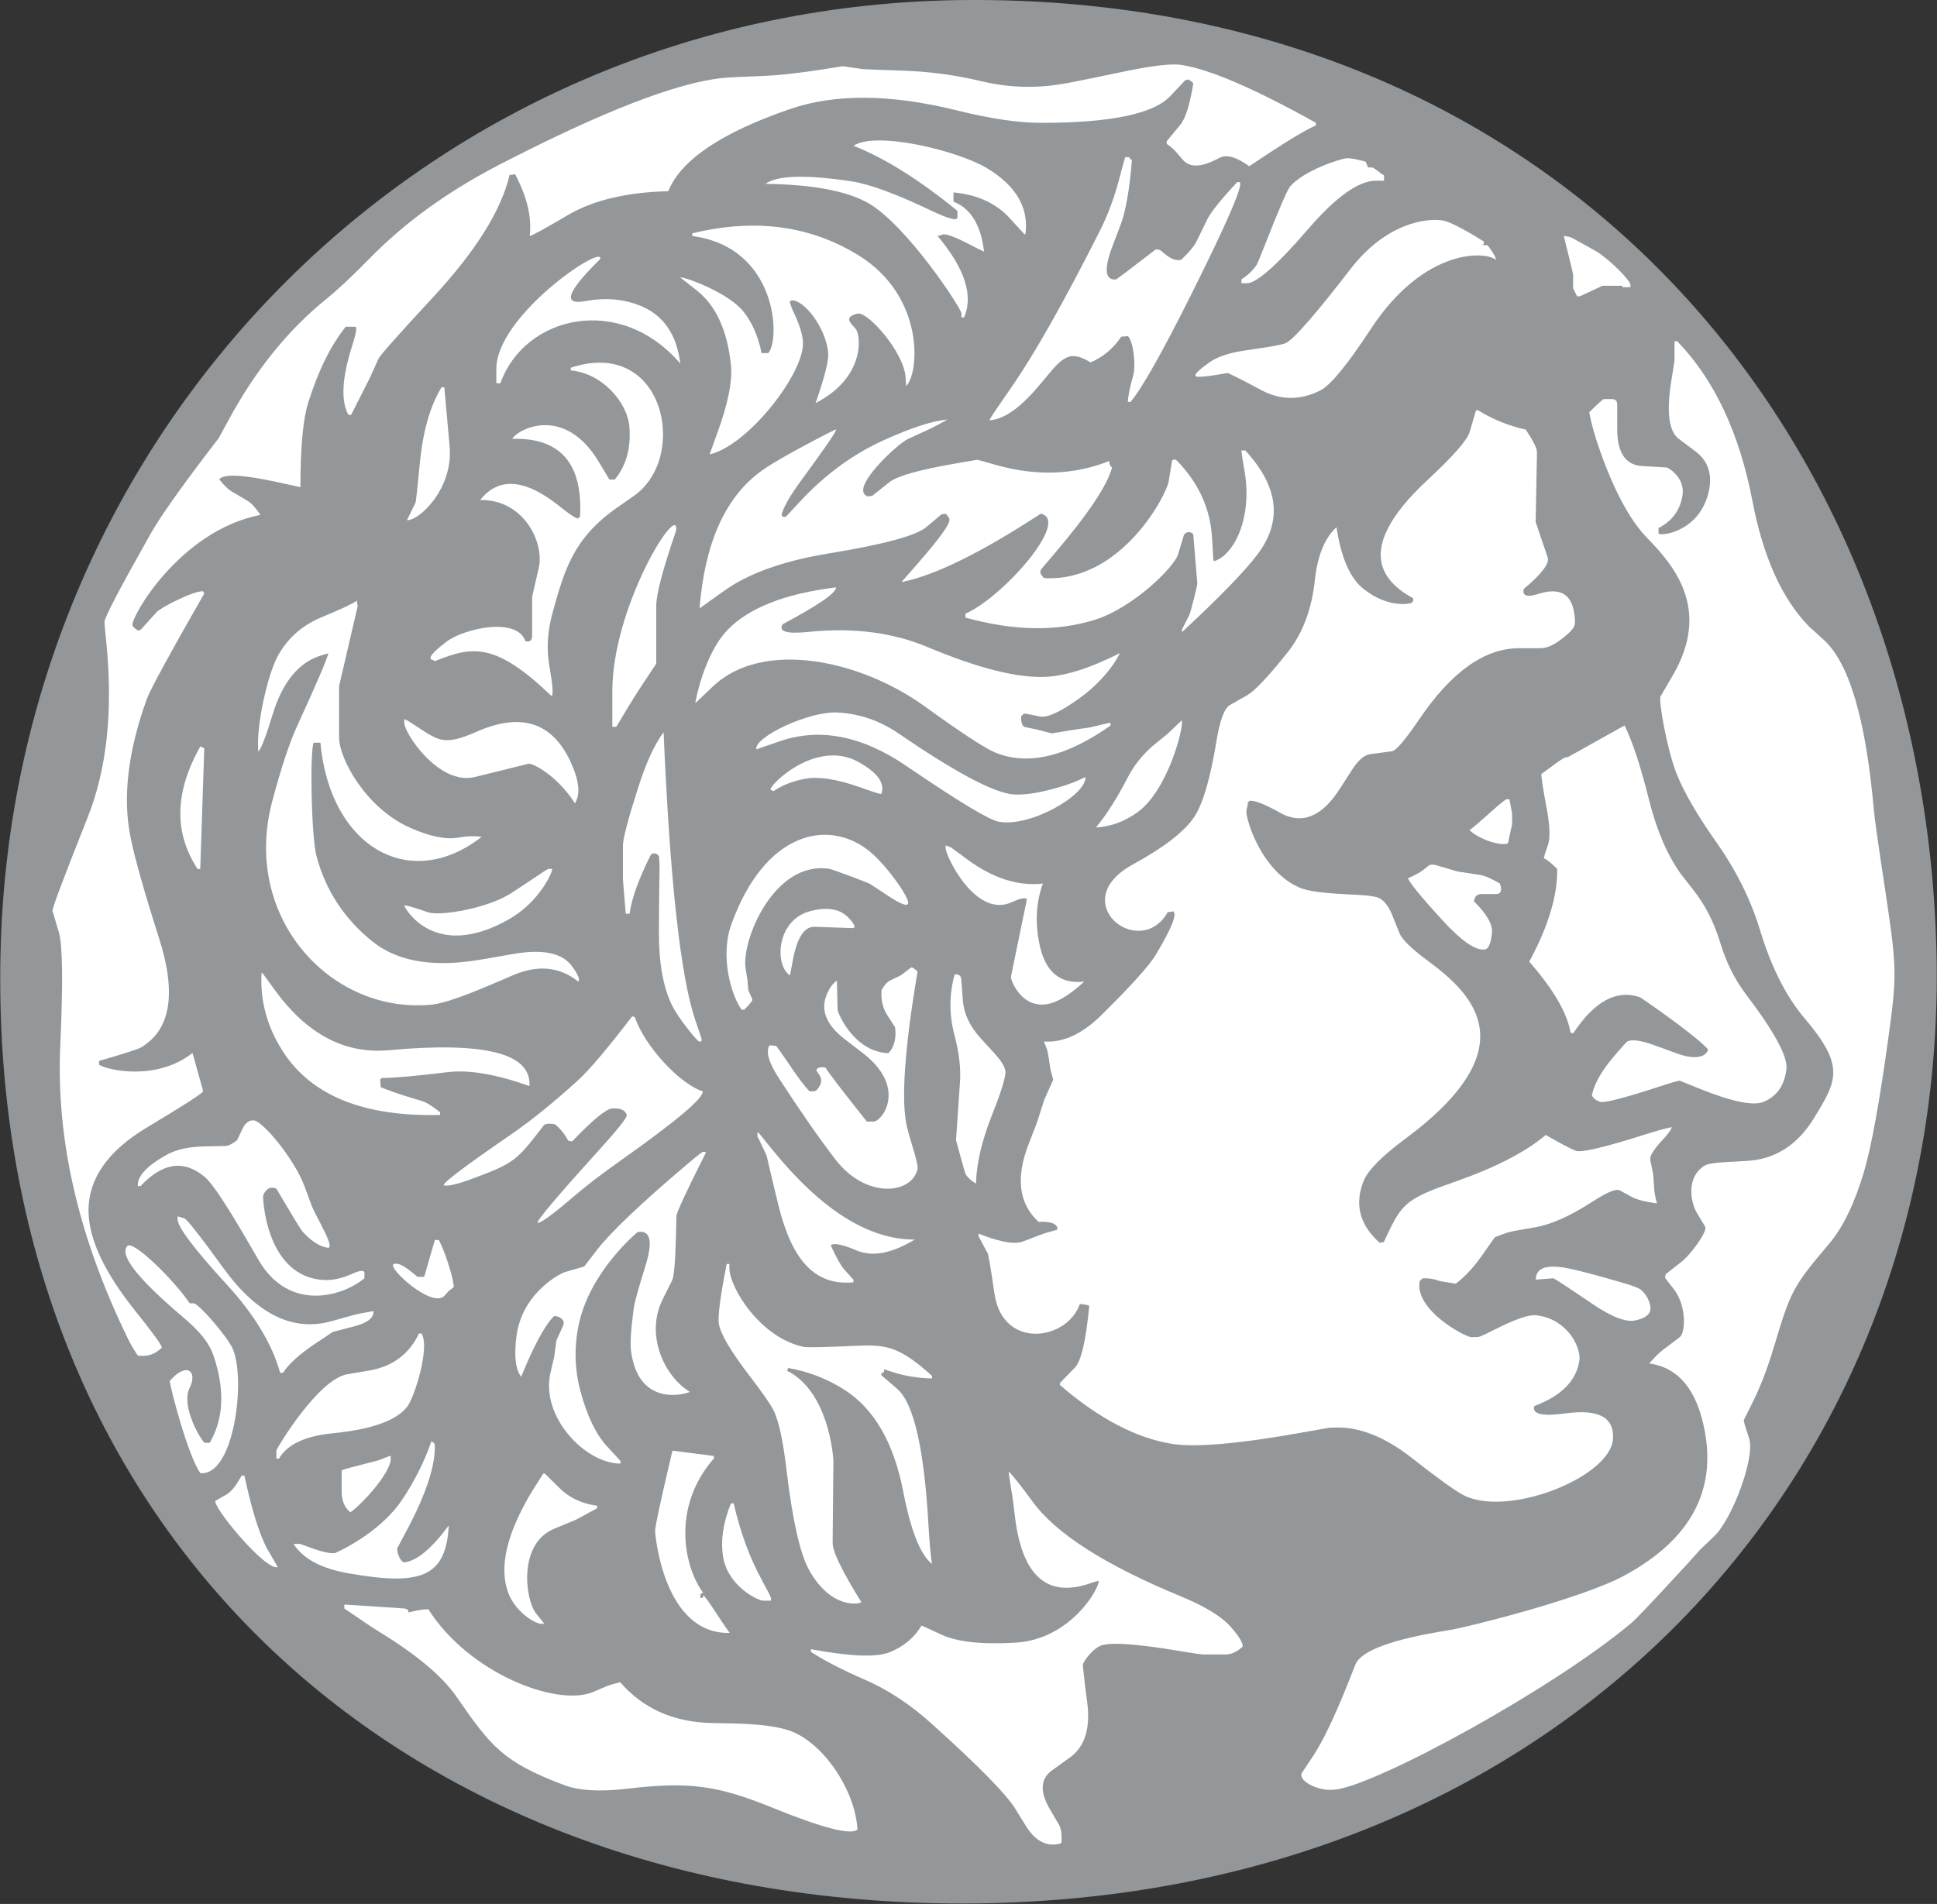
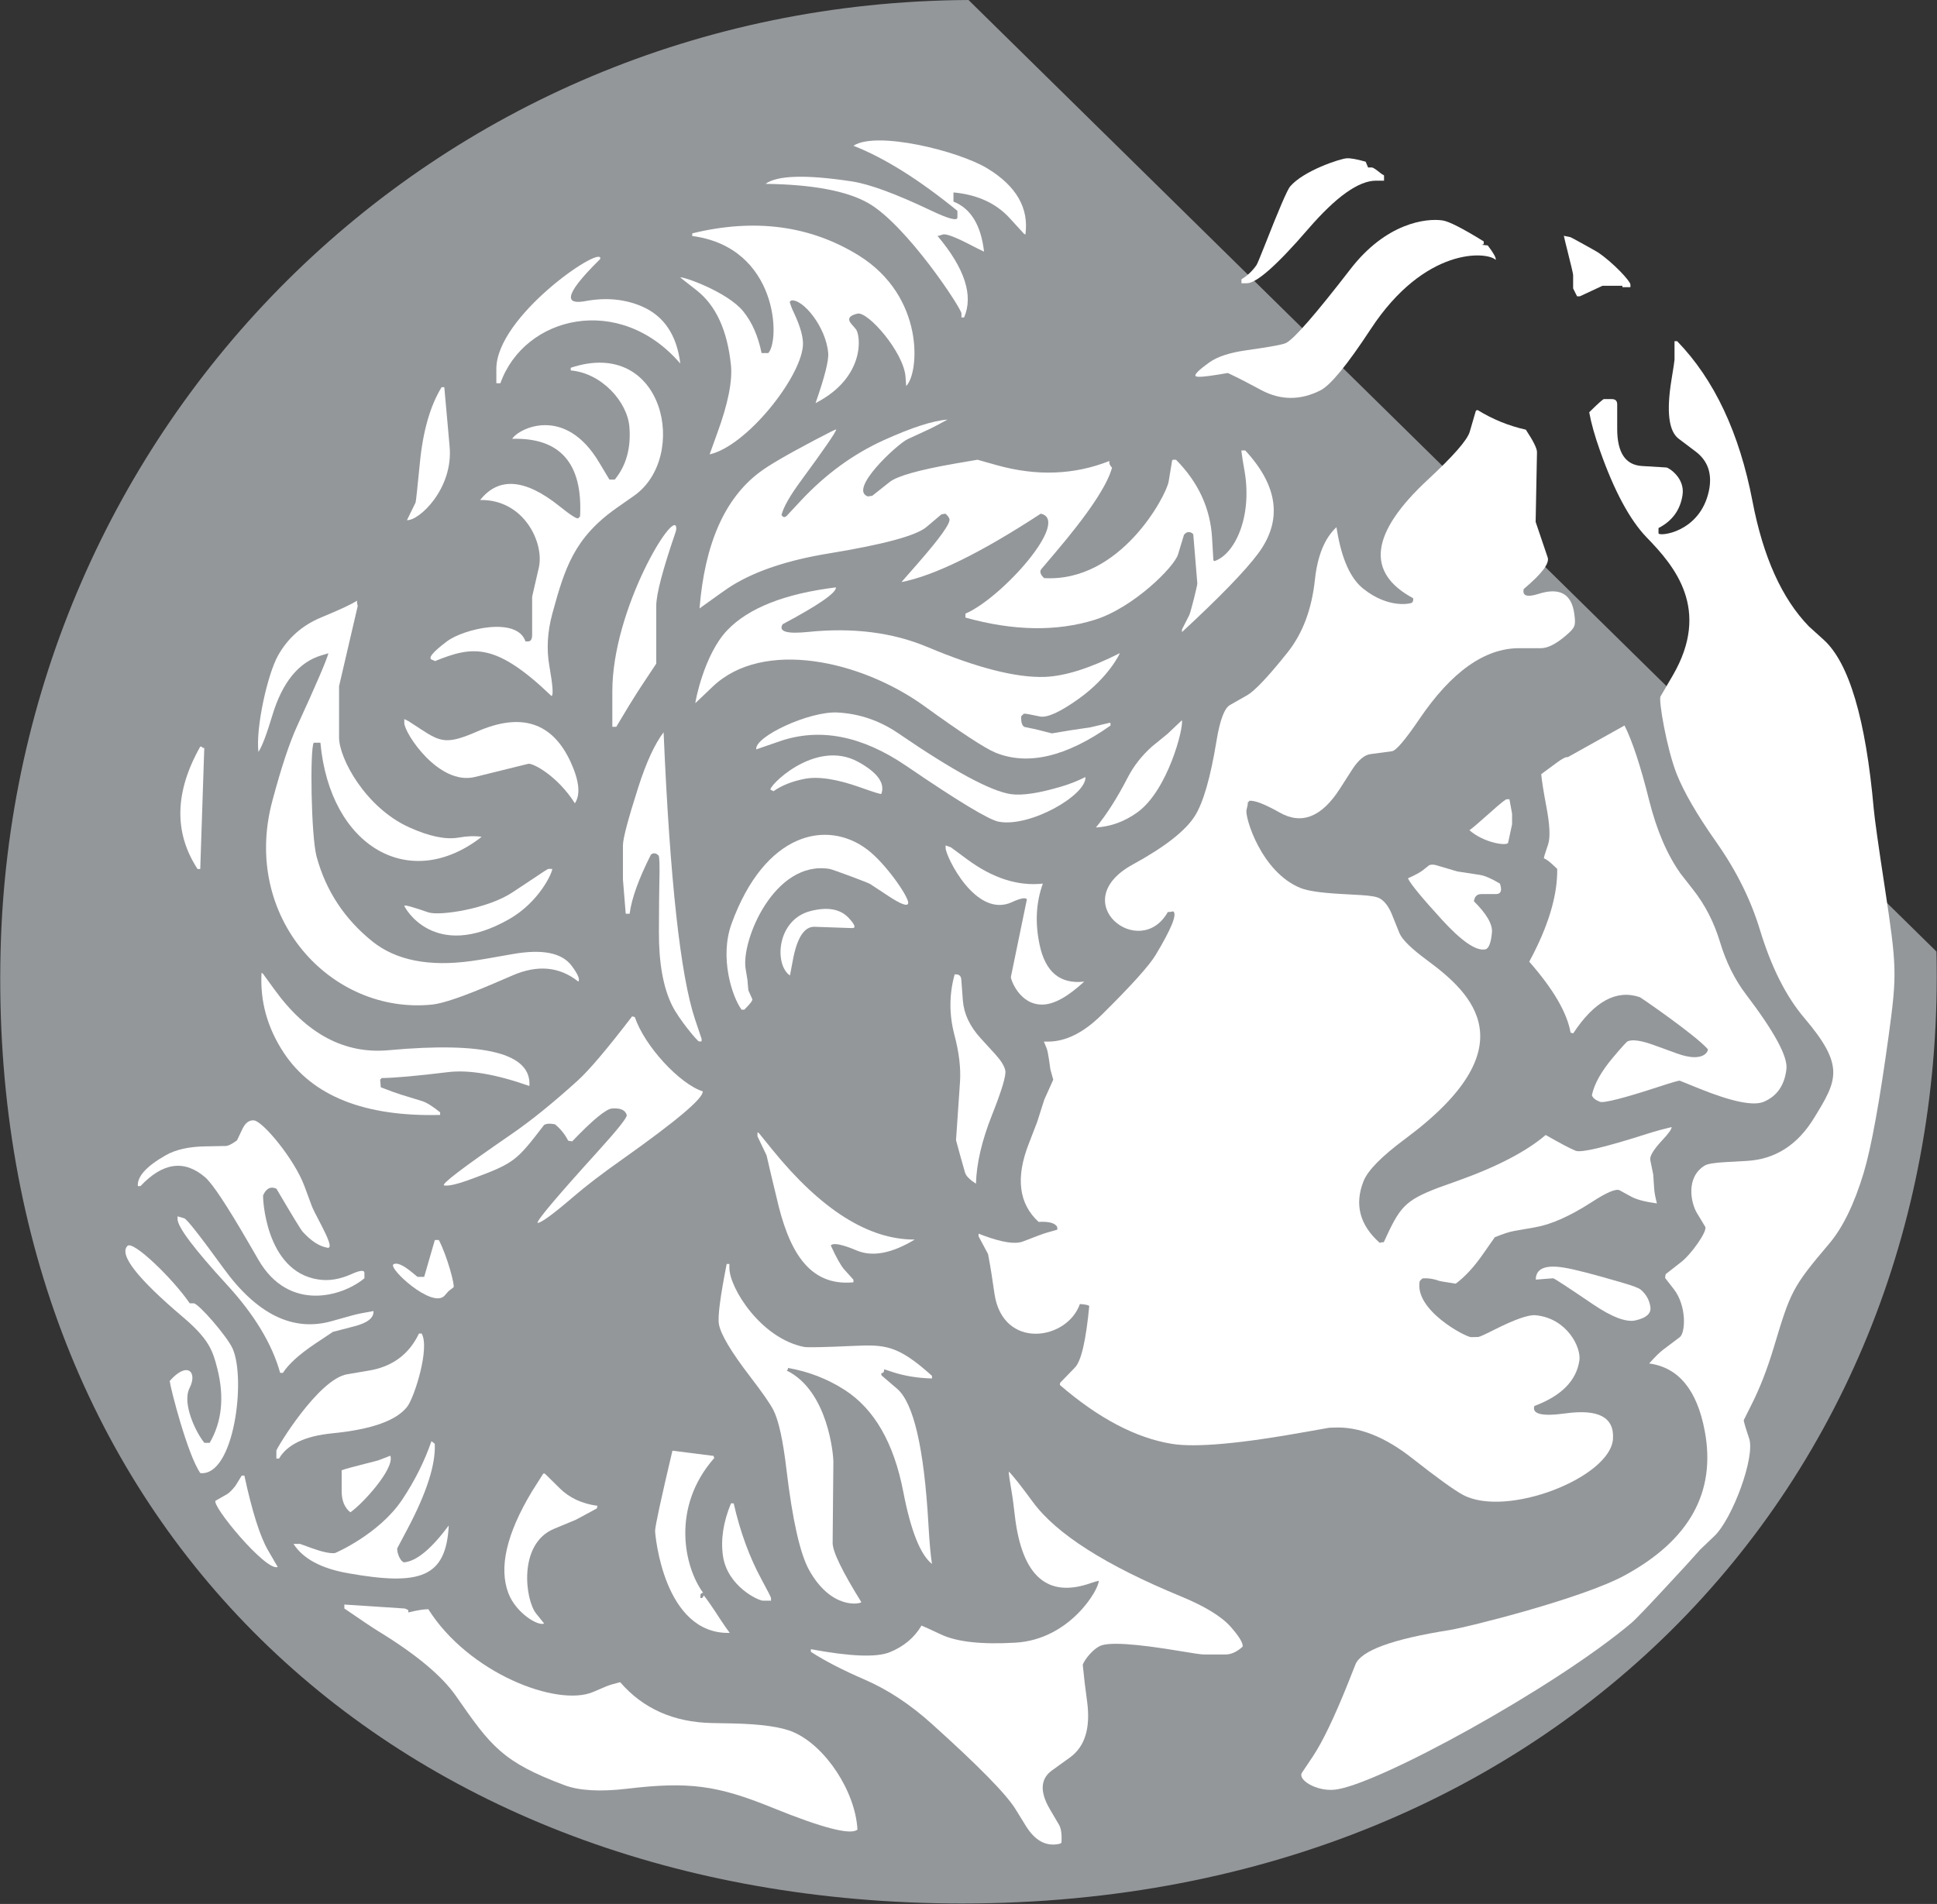
<svg xmlns="http://www.w3.org/2000/svg" xmlns:ns1="http://sodipodi.sourceforge.net/DTD/sodipodi-0.dtd" xmlns:ns2="http://www.inkscape.org/namespaces/inkscape" version="1.1" id="svg1" width="193.647" height="190.39" viewBox="0 0 193.647 190.39" ns1:docname="Bradmark_Logo.ai">
  <rect x="0" y="0" width="193.647" height="190.39" fill="#333333" stroke="none" />
  <defs id="defs1">
    <clipPath clipPathUnits="userSpaceOnUse" id="clipPath46-7">
      <path d="M 0,612 H 792 V 0 H 0 Z" transform="translate(-191.619,-376.161)" id="path46-6" />
    </clipPath>
    <clipPath clipPathUnits="userSpaceOnUse" id="clipPath48-9">
      <path d="M 0,612 H 792 V 0 H 0 Z" transform="translate(-144.819,-255.824)" id="path48-1" />
    </clipPath>
    <clipPath clipPathUnits="userSpaceOnUse" id="clipPath50-0">
      <path d="M 0,612 H 792 V 0 H 0 Z" transform="translate(-176.81,-256.115)" id="path50-4" />
    </clipPath>
    <clipPath clipPathUnits="userSpaceOnUse" id="clipPath52-0">
      <path d="M 0,612 H 792 V 0 H 0 Z" transform="translate(-139.823,-258.642)" id="path52-7" />
    </clipPath>
    <clipPath clipPathUnits="userSpaceOnUse" id="clipPath54-5">
      <path d="M 0,612 H 792 V 0 H 0 Z" transform="translate(-159.8,-254.402)" id="path54-2" />
    </clipPath>
    <clipPath clipPathUnits="userSpaceOnUse" id="clipPath56-6">
      <path d="M 0,612 H 792 V 0 H 0 Z" transform="translate(-179.8,-252.477)" id="path56-9" />
    </clipPath>
    <clipPath clipPathUnits="userSpaceOnUse" id="clipPath58-6">
      <path d="M 0,612 H 792 V 0 H 0 Z" transform="translate(-148.268,-266.985)" id="path58-4" />
    </clipPath>
    <clipPath clipPathUnits="userSpaceOnUse" id="clipPath60-1">
      <path d="M 0,612 H 792 V 0 H 0 Z" transform="translate(-171.516,-256.313)" id="path60-3" />
    </clipPath>
    <clipPath clipPathUnits="userSpaceOnUse" id="clipPath62-4">
      <path d="M 0,612 H 792 V 0 H 0 Z" transform="translate(-141.009,-260.371)" id="path62-1" />
    </clipPath>
    <clipPath clipPathUnits="userSpaceOnUse" id="clipPath64-7">
      <path d="M 0,612 H 792 V 0 H 0 Z" transform="translate(-149.927,-274.089)" id="path64-1" />
    </clipPath>
    <clipPath clipPathUnits="userSpaceOnUse" id="clipPath66-9">
      <path d="M 0,612 H 792 V 0 H 0 Z" transform="translate(-139.723,-266.775)" id="path66-5" />
    </clipPath>
    <clipPath clipPathUnits="userSpaceOnUse" id="clipPath68-7">
      <path d="M 0,612 H 792 V 0 H 0 Z" transform="translate(-234.152,-280.194)" id="path68-1" />
    </clipPath>
    <clipPath clipPathUnits="userSpaceOnUse" id="clipPath70-9">
      <path d="M 0,612 H 792 V 0 H 0 Z" transform="translate(-188.879,-272.78)" id="path70-2" />
    </clipPath>
    <clipPath clipPathUnits="userSpaceOnUse" id="clipPath72-7">
      <path d="M 0,612 H 792 V 0 H 0 Z" transform="translate(-133.227,-278.415)" id="path72-0" />
    </clipPath>
    <clipPath clipPathUnits="userSpaceOnUse" id="clipPath74-8">
      <path d="M 0,612 H 792 V 0 H 0 Z" transform="translate(-148.506,-281.344)" id="path74-9" />
    </clipPath>
    <clipPath clipPathUnits="userSpaceOnUse" id="clipPath76-0">
      <path d="M 0,612 H 792 V 0 H 0 Z" transform="translate(-132.312,-284.94)" id="path76-0" />
    </clipPath>
    <clipPath clipPathUnits="userSpaceOnUse" id="clipPath78-5">
-       <path d="M 0,612 H 792 V 0 H 0 Z" transform="translate(-171.917,-289.777)" id="path78-5" />
-     </clipPath>
+       </clipPath>
    <clipPath clipPathUnits="userSpaceOnUse" id="clipPath80-3">
      <path d="M 0,612 H 792 V 0 H 0 Z" transform="translate(-175.796,-291.237)" id="path80-4" />
    </clipPath>
    <clipPath clipPathUnits="userSpaceOnUse" id="clipPath82-2">
      <path d="M 0,612 H 792 V 0 H 0 Z" transform="translate(-129.335,-287.207)" id="path82-4" />
    </clipPath>
    <clipPath clipPathUnits="userSpaceOnUse" id="clipPath84-0">
      <path d="M 0,612 H 792 V 0 H 0 Z" transform="translate(-152.305,-287.259)" id="path84-8" />
    </clipPath>
    <clipPath clipPathUnits="userSpaceOnUse" id="clipPath86-5">
      <path d="M 0,612 H 792 V 0 H 0 Z" transform="translate(-190.579,-303.085)" id="path86-4" />
    </clipPath>
    <clipPath clipPathUnits="userSpaceOnUse" id="clipPath88-0">
      <path d="M 0,612 H 792 V 0 H 0 Z" transform="translate(-138.61,-303.2)" id="path88-4" />
    </clipPath>
    <clipPath clipPathUnits="userSpaceOnUse" id="clipPath90-3">
-       <path d="M 0,612 H 792 V 0 H 0 Z" transform="translate(-176.705,-297.77)" id="path90-2" />
-     </clipPath>
+       </clipPath>
    <clipPath clipPathUnits="userSpaceOnUse" id="clipPath92-4">
      <path d="M 0,612 H 792 V 0 H 0 Z" transform="translate(-179.78,-307.838)" id="path92-0" />
    </clipPath>
    <clipPath clipPathUnits="userSpaceOnUse" id="clipPath94-2">
      <path d="M 0,612 H 792 V 0 H 0 Z" transform="translate(-149.317,-308.232)" id="path94-4" />
    </clipPath>
    <clipPath clipPathUnits="userSpaceOnUse" id="clipPath96-6">
      <path d="M 0,612 H 792 V 0 H 0 Z" transform="translate(-226.166,-311.277)" id="path96-8" />
    </clipPath>
    <clipPath clipPathUnits="userSpaceOnUse" id="clipPath98-2">
      <path d="M 0,612 H 792 V 0 H 0 Z" transform="translate(-189.903,-312.758)" id="path98-6" />
    </clipPath>
    <clipPath clipPathUnits="userSpaceOnUse" id="clipPath100-2">
      <path d="M 0,612 H 792 V 0 H 0 Z" transform="translate(-187.097,-308.434)" id="path100-3" />
    </clipPath>
    <clipPath clipPathUnits="userSpaceOnUse" id="clipPath102-7">
      <path d="M 0,612 H 792 V 0 H 0 Z" transform="translate(-232.078,-312.961)" id="path102-8" />
    </clipPath>
    <clipPath clipPathUnits="userSpaceOnUse" id="clipPath104-1">
      <path d="M 0,612 H 792 V 0 H 0 Z" transform="translate(-176.793,-316.921)" id="path104-0" />
    </clipPath>
    <clipPath clipPathUnits="userSpaceOnUse" id="clipPath106-6">
      <path d="M 0,612 H 792 V 0 H 0 Z" transform="translate(-134.015,-320.166)" id="path106-4" />
    </clipPath>
    <clipPath clipPathUnits="userSpaceOnUse" id="clipPath108-3">
      <path d="M 0,612 H 792 V 0 H 0 Z" transform="translate(-171.603,-298.061)" id="path108-8" />
    </clipPath>
    <clipPath clipPathUnits="userSpaceOnUse" id="clipPath110-2">
      <path d="M 0,612 H 792 V 0 H 0 Z" transform="translate(-241.054,-298.072)" id="path110-9" />
    </clipPath>
    <clipPath clipPathUnits="userSpaceOnUse" id="clipPath112-9">
      <path d="M 0,612 H 792 V 0 H 0 Z" transform="translate(-207.619,-322.145)" id="path112-8" />
    </clipPath>
    <clipPath clipPathUnits="userSpaceOnUse" id="clipPath114-4">
      <path d="M 0,612 H 792 V 0 H 0 Z" transform="translate(-149.315,-322.231)" id="path114-0" />
    </clipPath>
    <clipPath clipPathUnits="userSpaceOnUse" id="clipPath116-8">
      <path d="M 0,612 H 792 V 0 H 0 Z" transform="translate(-175.703,-319.961)" id="path116-1" />
    </clipPath>
    <clipPath clipPathUnits="userSpaceOnUse" id="clipPath118-5">
      <path d="M 0,612 H 792 V 0 H 0 Z" transform="translate(-143.625,-327.168)" id="path118-4" />
    </clipPath>
    <clipPath clipPathUnits="userSpaceOnUse" id="clipPath120-6">
      <path d="M 0,612 H 792 V 0 H 0 Z" transform="translate(-171.138,-323.427)" id="path120-4" />
    </clipPath>
    <clipPath clipPathUnits="userSpaceOnUse" id="clipPath122-8">
      <path d="M 0,612 H 792 V 0 H 0 Z" transform="translate(-169.708,-336.554)" id="path122-7" />
    </clipPath>
    <clipPath clipPathUnits="userSpaceOnUse" id="clipPath124-3">
      <path d="M 0,612 H 792 V 0 H 0 Z" transform="translate(-186.593,-332.507)" id="path124-8" />
    </clipPath>
    <clipPath clipPathUnits="userSpaceOnUse" id="clipPath126-1">
      <path d="M 0,612 H 792 V 0 H 0 Z" transform="translate(-192.374,-283.639)" id="path126-7" />
    </clipPath>
    <clipPath clipPathUnits="userSpaceOnUse" id="clipPath128-8">
      <path d="M 0,612 H 792 V 0 H 0 Z" transform="translate(-149.515,-337.155)" id="path128-8" />
    </clipPath>
    <clipPath clipPathUnits="userSpaceOnUse" id="clipPath130-7">
      <path d="M 0,612 H 792 V 0 H 0 Z" transform="translate(-151.405,-326.676)" id="path130-2" />
    </clipPath>
    <clipPath clipPathUnits="userSpaceOnUse" id="clipPath132-3">
      <path d="M 0,612 H 792 V 0 H 0 Z" transform="translate(-239.258,-346.23)" id="path132-5" />
    </clipPath>
    <clipPath clipPathUnits="userSpaceOnUse" id="clipPath134-0">
      <path d="M 0,612 H 792 V 0 H 0 Z" transform="translate(-164.012,-356.791)" id="path134-9" />
    </clipPath>
    <clipPath clipPathUnits="userSpaceOnUse" id="clipPath136-3">
      <path d="M 0,612 H 792 V 0 H 0 Z" transform="translate(-236.256,-358.477)" id="path136-9" />
    </clipPath>
    <clipPath clipPathUnits="userSpaceOnUse" id="clipPath138-3">
      <path d="M 0,612 H 792 V 0 H 0 Z" transform="translate(-170.004,-355.354)" id="path138-3" />
    </clipPath>
    <clipPath clipPathUnits="userSpaceOnUse" id="clipPath140-1">
      <path d="M 0,612 H 792 V 0 H 0 Z" transform="translate(-208.669,-347.94)" id="path140-9" />
    </clipPath>
    <clipPath clipPathUnits="userSpaceOnUse" id="clipPath142-7">
      <path d="M 0,612 H 792 V 0 H 0 Z" transform="translate(-221.577,-363.6)" id="path142-1" />
    </clipPath>
    <clipPath clipPathUnits="userSpaceOnUse" id="clipPath144-2">
      <path d="M 0,612 H 792 V 0 H 0 Z" transform="translate(-203.567,-346.021)" id="path144-2" />
    </clipPath>
    <clipPath clipPathUnits="userSpaceOnUse" id="clipPath146-9">
      <path d="M 0,612 H 792 V 0 H 0 Z" transform="translate(-195.885,-358.574)" id="path146-9" />
    </clipPath>
    <clipPath clipPathUnits="userSpaceOnUse" id="clipPath148-4">
-       <path d="M 0,612 H 792 V 0 H 0 Z" transform="translate(-141.527,-339.623)" id="path148-8" />
-     </clipPath>
+       </clipPath>
  </defs>
  <ns1:namedview id="namedview1" pagecolor="#ffffff" bordercolor="#000000" borderopacity="0.25" ns2:showpageshadow="2" ns2:pageopacity="0.0" ns2:pagecheckerboard="0" ns2:deskcolor="#d1d1d1" />
  <g id="layer-MC0" ns2:groupmode="layer" ns2:label="Layer 1" transform="translate(-442.042,-309.43)">
-     <path id="path45" d="m 0,0 c -40.364,-0.213 -71.662,-32.059 -72.594,-71.382 -0.999,-41.804 28.177,-70.429 69.99,-71.386 46.136,-1.031 76.157,31.694 75.198,71.386 C 71.64,-32.021 43.948,0.214 0,0" style="fill:#94979a;fill-opacity:1;fill-rule:nonzero;stroke:none" transform="matrix(1.333,0,0,-1.333,538.867,309.431)" clip-path="url(#clipPath46-7)" ns2:export-filename="path45.svg" ns2:export-xdpi="96" ns2:export-ydpi="96" />
+     <path id="path45" d="m 0,0 c -40.364,-0.213 -71.662,-32.059 -72.594,-71.382 -0.999,-41.804 28.177,-70.429 69.99,-71.386 46.136,-1.031 76.157,31.694 75.198,71.386 " style="fill:#94979a;fill-opacity:1;fill-rule:nonzero;stroke:none" transform="matrix(1.333,0,0,-1.333,538.867,309.431)" clip-path="url(#clipPath46-7)" ns2:export-filename="path45.svg" ns2:export-xdpi="96" ns2:export-ydpi="96" />
    <path id="path47" d="M 0,0 4.498,-0.295 C 4.571,-0.3 4.67,-0.342 4.797,-0.42 v -0.172 c 0.613,0.151 1.114,0.237 1.499,0.245 3.024,-4.799 9.659,-7.356 12.362,-6.211 l 1.005,0.428 c 0.22,0.088 0.561,0.193 1.025,0.306 1.709,-1.981 4.001,-3.001 6.874,-3.064 l 1.56,-0.03 c 2.133,-0.047 3.653,-0.262 4.547,-0.648 2.413,-1.039 4.659,-4.455 4.813,-7.314 -0.486,-0.433 -2.607,0.109 -6.376,1.64 -4.146,1.686 -6.26,1.975 -10.916,1.423 -2.016,-0.237 -3.578,-0.145 -4.685,0.268 -4.656,1.746 -5.517,2.922 -8.132,6.688 -1.05,1.509 -2.988,3.124 -5.818,4.857 C 2.124,-1.739 1.271,-1.169 0,-0.295 Z" style="fill:#ffffff;fill-opacity:1;fill-rule:nonzero;stroke:none" transform="matrix(1.333,0,0,-1.333,476.467,469.88)" clip-path="url(#clipPath48-9)" />
    <path id="path49" d="m 0,0 h -0.603 c -0.345,0 -2.661,1.069 -3,3.354 C -3.78,4.583 -3.581,5.898 -3,7.301 h 0.201 C -2.312,5.157 -1.611,3.244 -0.698,1.568 -0.235,0.713 0,0.257 0,0.194 Z" style="fill:#ffffff;fill-opacity:1;fill-rule:nonzero;stroke:none" transform="matrix(1.333,0,0,-1.333,519.122,469.492)" clip-path="url(#clipPath50-0)" />
    <path id="path51" d="m 0,0 c -0.89,-0.365 -5.082,4.736 -4.648,4.979 l 0.815,0.465 c 0.185,0.1 0.405,0.319 0.662,0.646 L -2.7,6.855 h 0.199 C -1.917,4.15 -1.325,2.288 -0.733,1.263 Z" style="fill:#ffffff;fill-opacity:1;fill-rule:nonzero;stroke:none" transform="matrix(1.333,0,0,-1.333,469.806,466.124)" clip-path="url(#clipPath52-0)" />
    <path id="path53" d="m 0,0 c -0.474,-0.216 -2.124,0.812 -2.68,2.27 -0.729,1.914 -0.144,4.457 1.759,7.624 l 0.824,1.302 c 0.052,0.084 0.115,0.084 0.2,0 l 1.076,-1.06 C 1.903,9.421 2.843,8.983 4,8.83 L 3.952,8.633 2.389,7.789 0.736,7.102 C -1.974,5.968 -1.421,1.768 -0.603,0.751 Z" style="fill:#ffffff;fill-opacity:1;fill-rule:nonzero;stroke:none" transform="matrix(1.333,0,0,-1.333,496.441,471.776)" clip-path="url(#clipPath54-5)" />
    <path id="path55" d="M 0,0 C 2.942,-0.549 4.906,-0.627 5.898,-0.233 6.948,0.188 7.751,0.852 8.297,1.772 8.38,1.748 8.859,1.523 9.743,1.113 c 1.189,-0.567 3.056,-0.772 5.6,-0.623 4.134,0.243 6.294,4.069 6.245,4.641 -0.192,-0.042 -0.383,-0.096 -0.57,-0.163 -3.273,-1.167 -5.178,0.497 -5.715,4.989 -0.098,0.826 -0.16,1.328 -0.19,1.5 -0.201,1.172 -0.292,1.792 -0.268,1.864 0.268,-0.252 0.873,-1.01 1.801,-2.276 1.747,-2.387 5.449,-4.751 11.11,-7.085 1.805,-0.746 3.05,-1.509 3.741,-2.295 0.622,-0.709 0.918,-1.201 0.887,-1.47 -0.43,-0.393 -0.863,-0.592 -1.297,-0.592 h -1.599 c -0.199,0 -0.773,0.081 -1.726,0.244 -3.44,0.579 -5.47,0.709 -6.104,0.383 -0.727,-0.378 -1.279,-1.291 -1.268,-1.415 l 0.149,-1.382 0.18,-1.381 c 0.26,-1.979 -0.168,-3.369 -1.3,-4.181 l -1.328,-0.957 c -0.883,-0.63 -0.938,-1.607 -0.166,-2.921 l 0.683,-1.165 c 0.161,-0.274 0.221,-0.72 0.184,-1.338 -0.031,-0.043 -0.094,-0.079 -0.203,-0.1 -0.961,-0.198 -1.784,0.252 -2.463,1.347 l -0.783,1.269 c -0.7,1.133 -2.8,3.266 -6.294,6.41 C 7.438,-4.132 5.766,-3.035 4.038,-2.283 2.381,-1.567 1.036,-0.871 0,-0.198 Z" style="fill:#ffffff;fill-opacity:1;fill-rule:nonzero;stroke:none" transform="matrix(1.333,0,0,-1.333,523.109,474.344)" clip-path="url(#clipPath56-6)" />
    <path id="path57" d="m 0,0 c 0.351,-0.97 -2.133,-3.662 -2.999,-4.243 -0.435,0.351 -0.651,0.875 -0.651,1.581 v 1.575 c 0.306,0.108 0.919,0.273 1.828,0.502 0.573,0.142 0.88,0.228 0.929,0.243 z" style="fill:#ffffff;fill-opacity:1;fill-rule:nonzero;stroke:none" transform="matrix(1.333,0,0,-1.333,481.065,454.999)" clip-path="url(#clipPath58-6)" />
    <path id="path59" d="m 0,0 h 0.099 c 0.051,0 0.103,0.065 0.151,0.2 0.2,-0.231 0.633,-0.854 1.3,-1.883 0.21,-0.315 0.424,-0.63 0.649,-0.933 -4.972,-0.119 -5.596,7.427 -5.596,7.646 0,0.346 0.434,2.352 1.3,6.023 L 0.998,10.66 C 0.993,10.6 1.011,10.553 1.05,10.516 -2.223,6.809 -1.21,2.315 0.202,0.396 0.069,0.376 0,0.311 0,0.2 Z" style="fill:#ffffff;fill-opacity:1;fill-rule:nonzero;stroke:none" transform="matrix(1.333,0,0,-1.333,512.062,469.228)" clip-path="url(#clipPath60-1)" />
    <path id="path61" d="m 0,0 h 0.497 l 0.846,-0.308 c 0.784,-0.284 1.366,-0.414 1.752,-0.381 0.034,0 3.331,1.427 5.051,4.006 0.942,1.41 1.672,2.871 2.196,4.385 0.11,-0.068 0.193,-0.139 0.25,-0.198 C 10.668,5.964 9.98,3.823 8.526,1.083 L 7.794,-0.298 c -0.091,-0.169 0.153,-0.999 0.497,-1.084 0.93,0.085 2.042,1.006 3.35,2.765 C 11.44,-2.549 9.467,-3.149 4.089,-2.197 2.081,-1.843 0.715,-1.113 0,0" style="fill:#ffffff;fill-opacity:1;fill-rule:nonzero;stroke:none" transform="matrix(1.333,0,0,-1.333,471.387,463.818)" clip-path="url(#clipPath62-4)" />
    <path id="path63" d="m 0,0 h -0.401 l -0.803,-0.723 -1.031,-0.429 c -2.063,-0.856 -2.987,-1.559 -2.764,-2.105 0.117,-0.287 0.283,-0.486 0.503,-0.594 0.105,-0.051 2.133,0.027 2.282,0.086 0.434,0.188 0.958,0.733 1.568,1.65 C -0.145,-1.372 0.069,-0.67 0,0" style="fill:#ffffff;fill-opacity:1;fill-rule:nonzero;stroke:none" transform="matrix(1.333,0,0,-1.333,483.278,445.527)" clip-path="url(#clipPath64-7)" />
    <path id="path65" d="m 0,0 v 0.593 c 0,0.149 3.144,5.375 5.317,5.73 l 1.611,0.273 c 1.765,0.291 3.017,1.215 3.767,2.781 h 0.2 C 11.525,8.285 10.355,4.612 9.824,3.905 9.024,2.853 7.15,2.182 4.194,1.892 2.154,1.69 0.82,1.059 0.199,0 Z" style="fill:#ffffff;fill-opacity:1;fill-rule:nonzero;stroke:none" transform="matrix(1.333,0,0,-1.333,469.672,455.279)" clip-path="url(#clipPath66-9)" />
    <path id="path67" d="M 0,0 C 0.007,0.83 0.713,1.131 2.123,0.898 2.9,0.774 4.369,0.393 6.539,-0.246 7.287,-0.462 7.737,-0.634 7.885,-0.765 8.295,-1.118 8.53,-1.558 8.597,-2.068 8.658,-2.543 8.289,-2.873 7.496,-3.055 6.786,-3.224 5.703,-2.811 4.252,-1.825 2.352,-0.532 1.367,0.105 1.302,0.1 Z" style="fill:#ffffff;fill-opacity:1;fill-rule:nonzero;stroke:none" transform="matrix(1.333,0,0,-1.333,595.577,437.387)" clip-path="url(#clipPath68-7)" />
    <path id="path69" d="M 0,0 C -1.077,0.028 -2.076,0.19 -2.998,0.496 L -3.599,0.693 C -3.573,0.596 -3.594,0.505 -3.665,0.431 L -3.798,0.396 C -3.811,0.301 -3.793,0.235 -3.747,0.198 l 1.128,-0.966 c 1.24,-1.064 2.025,-4.444 2.351,-10.139 0.078,-1.368 0.166,-2.377 0.268,-3.006 -0.875,0.693 -1.593,2.508 -2.157,5.442 -0.707,3.635 -2.163,6.173 -4.381,7.606 -1.292,0.831 -2.713,1.384 -4.257,1.654 0.005,-0.085 -0.028,-0.15 -0.102,-0.193 3.134,-1.538 3.502,-6.403 3.502,-6.811 l -0.055,-6.121 c -0.002,-0.65 0.716,-2.131 2.151,-4.442 -0.053,-0.134 -2.241,-0.605 -3.915,2.406 -0.676,1.22 -1.243,3.723 -1.696,7.511 -0.26,2.231 -0.592,3.729 -0.984,4.493 -0.241,0.472 -0.827,1.314 -1.756,2.524 -1.412,1.843 -2.193,3.148 -2.329,3.919 -0.096,0.544 0.096,2.047 0.584,4.516 h 0.201 v -0.3 c 0,-1.49 2.35,-5.279 5.6,-5.926 0.262,-0.045 1.463,-0.026 3.596,0.073 2.456,0.108 3.382,0.113 5.998,-2.24 z" style="fill:#ffffff;fill-opacity:1;fill-rule:nonzero;stroke:none" transform="matrix(1.333,0,0,-1.333,535.214,447.272)" clip-path="url(#clipPath70-9)" />
    <path id="path71" d="m 0,0 h 0.297 c 0.358,0 2.501,-2.47 2.914,-3.383 1.023,-2.257 0.13,-9.608 -2.415,-9.353 -0.959,1.365 -2.243,6.382 -2.298,6.91 1.318,1.509 2.106,0.681 1.49,-0.528 -0.592,-1.163 0.504,-3.389 1.111,-4.111 h 0.398 c 0.914,1.575 1.107,3.417 0.582,5.528 -0.352,1.423 -0.658,2.264 -2.584,3.902 -3.432,2.91 -4.82,4.693 -4.162,5.346 C -4.239,4.728 -1.258,1.843 0,0" style="fill:#ffffff;fill-opacity:1;fill-rule:nonzero;stroke:none" transform="matrix(1.333,0,0,-1.333,461.01,439.759)" clip-path="url(#clipPath72-7)" />
    <path id="path73" d="m 0,0 c 0.248,0.144 0.693,-0.044 1.331,-0.559 l 0.468,-0.385 h 0.5 L 3.1,1.822 H 3.397 C 4.04,0.593 4.624,-1.637 4.498,-1.73 L 4.131,-2.01 3.833,-2.347 C 2.916,-3.373 -0.45,-0.269 0,0" style="fill:#ffffff;fill-opacity:1;fill-rule:nonzero;stroke:none" transform="matrix(1.333,0,0,-1.333,481.383,435.854)" clip-path="url(#clipPath74-8)" />
    <path id="path75" d="m 0,0 0.501,-0.146 c 0.197,-0.06 1.18,-1.311 2.949,-3.751 2.5,-3.449 5.195,-4.773 8.083,-3.973 l 1.569,0.439 c 0.35,0.099 0.877,0.205 1.593,0.325 0.036,-0.503 -0.441,-0.887 -1.433,-1.142 L 11.654,-8.666 10.298,-9.569 C 9.134,-10.354 8.334,-11.073 7.9,-11.744 H 7.697 C 7.095,-9.581 5.77,-7.385 3.722,-5.149 1.242,-2.447 0,-0.796 0,-0.198 Z" style="fill:#ffffff;fill-opacity:1;fill-rule:nonzero;stroke:none" transform="matrix(1.333,0,0,-1.333,459.791,431.06)" clip-path="url(#clipPath76-0)" />
    <path id="path77" d="M 0,0 C 0.006,-0.053 -0.011,-0.117 -0.052,-0.19 -1.478,-3.012 -2.193,-4.56 -2.2,-4.835 L -2.239,-6.45 c -0.048,-1.84 -0.14,-2.912 -0.289,-3.205 l -0.716,-1.44 c -1.269,-2.559 0.04,-5.667 2.046,-6.912 0,-0.054 -3.78,-1.379 -4.399,3.009 -0.084,0.581 -0.018,1.674 0.197,3.269 0.054,0.404 0.341,1.452 0.869,3.141 0.582,1.874 0.395,2.731 -0.568,2.572 -0.042,-0.009 -3.497,-2.89 -4.386,-6.763 -0.399,-1.756 -0.369,-3.492 0.096,-5.208 0.5,-1.845 1.158,-3.213 1.985,-4.109 l 1.008,-1.094 v -0.199 c -2.665,0.01 -6.007,3.541 -5.25,6.81 l 0.281,1.204 0.163,1.225 0.51,1.12 c 0.21,0.476 -0.438,0.776 -0.701,0.693 -0.677,-0.68 -1.496,-2.193 -2.449,-4.536 -0.429,0.553 -0.547,1.573 -0.351,3.058 0.435,3.315 3.398,4.731 3.61,4.787 l 1.47,0.427 0.948,1.233 c 1.03,1.334 3.283,3.479 6.762,6.431 C -0.663,-0.31 -0.266,0 -0.199,0 Z" style="fill:#ffffff;fill-opacity:1;fill-rule:nonzero;stroke:none" transform="matrix(1.333,0,0,-1.333,512.597,424.609)" clip-path="url(#clipPath78-5)" />
    <path id="path79" d="M 0,0 0.1,-0.049 1.105,-1.288 C 4.768,-5.807 8.334,-8.057 11.792,-8.041 10.075,-9.08 8.627,-9.354 7.453,-8.865 6.324,-8.389 5.669,-8.264 5.498,-8.488 5.914,-9.396 6.25,-9.995 6.505,-10.285 l 0.691,-0.768 v -0.195 c -3.385,-0.325 -4.882,2.43 -5.774,6.399 L 1.045,-3.291 0.682,-1.727 0,-0.298 Z" style="fill:#ffffff;fill-opacity:1;fill-rule:nonzero;stroke:none" transform="matrix(1.333,0,0,-1.333,517.77,422.663)" clip-path="url(#clipPath80-3)" />
    <path id="path81" d="m 0,0 c -0.052,0.722 0.645,1.491 2.096,2.316 0.743,0.422 1.73,0.646 2.962,0.665 L 6.595,3.01 C 6.78,3.013 7.06,3.153 7.437,3.432 l 0.41,0.861 C 8.063,4.746 8.349,4.959 8.698,4.931 9.362,4.886 11.739,2.032 12.49,0.01 l 0.55,-1.483 c 0.069,-0.199 0.305,-0.67 0.697,-1.409 0.528,-1.011 0.739,-1.582 0.621,-1.692 -0.018,-0.022 -0.042,-0.046 -0.063,-0.064 -0.045,0.01 -0.091,0.022 -0.135,0.028 -0.577,0.11 -1.174,0.503 -1.793,1.182 -0.137,0.148 -0.79,1.219 -1.973,3.233 -0.426,0.198 -0.761,0.031 -0.998,-0.495 -0.034,-0.075 0.135,-5.701 4.124,-6.312 0.802,-0.128 1.623,0.008 2.48,0.392 0.661,0.299 0.993,0.332 0.993,0.096 V -6.913 C 15.348,-8.284 11.335,-9.478 9.051,-5.539 L 8.308,-4.257 C 6.676,-1.439 5.584,0.207 5.039,0.67 3.481,2.002 1.867,1.775 0.198,0 Z" style="fill:#ffffff;fill-opacity:1;fill-rule:nonzero;stroke:none" transform="matrix(1.333,0,0,-1.333,455.822,428.037)" clip-path="url(#clipPath82-2)" />
    <path id="path83" d="m 0,0 c -0.278,0.062 1.407,1.344 5.044,3.843 1.461,1.003 3.114,2.339 4.964,4.016 0.868,0.787 2.23,2.395 4.087,4.822 l 0.2,-0.049 C 15.025,10.458 17.659,7.609 19.39,7.056 19.449,6.546 17.43,4.841 13.336,1.94 11.852,0.894 10.62,-0.049 9.649,-0.886 8.134,-2.188 7.253,-2.825 6.997,-2.814 c -0.021,0.22 1.478,1.998 4.498,5.331 1.515,1.67 2.248,2.594 2.197,2.76 C 13.586,5.653 13.219,5.816 12.594,5.772 12.144,5.741 11.145,4.919 9.598,3.302 L 9.299,3.355 C 9.058,3.833 8.731,4.239 8.315,4.581 7.962,4.657 7.69,4.646 7.495,4.538 5.437,1.865 5.304,1.688 2.148,0.518 1.031,0.1 0.313,-0.069 0,0" style="fill:#ffffff;fill-opacity:1;fill-rule:nonzero;stroke:none" transform="matrix(1.333,0,0,-1.333,486.448,427.967)" clip-path="url(#clipPath84-0)" />
    <path id="path85" d="M 0,0 H 0.103 C 0.346,0 0.483,-0.13 0.5,-0.398 l 0.118,-1.577 c 0.079,-0.983 0.519,-1.923 1.328,-2.81 l 1.071,-1.173 c 0.449,-0.493 0.712,-0.905 0.781,-1.249 0.078,-0.361 -0.259,-1.486 -1.008,-3.37 -0.751,-1.899 -1.149,-3.604 -1.191,-5.119 -0.474,0.3 -0.749,0.576 -0.824,0.845 l -0.341,1.203 -0.331,1.21 0.297,4.341 C 0.474,-7.043 0.334,-5.855 -0.016,-4.544 -0.419,-3.016 -0.414,-1.498 0,0" style="fill:#ffffff;fill-opacity:1;fill-rule:nonzero;stroke:none" transform="matrix(1.333,0,0,-1.333,537.48,406.866)" clip-path="url(#clipPath86-5)" />
    <path id="path87" d="m 0,0 0.097,-0.052 0.875,-1.204 c 2.407,-3.329 5.258,-4.848 8.553,-4.548 7.217,0.66 10.739,-0.234 10.563,-2.683 -2.495,0.879 -4.519,1.226 -6.073,1.043 -2.384,-0.291 -4.058,-0.439 -5.021,-0.448 -0.009,-0.063 -0.042,-0.091 -0.1,-0.1 l 0.049,-0.592 c 0.68,-0.266 1.189,-0.448 1.533,-0.555 l 1.56,-0.48 c 0.347,-0.106 0.796,-0.391 1.358,-0.844 v -0.196 C 7.721,-10.802 3.813,-9.243 1.663,-5.987 0.437,-4.125 -0.118,-2.131 0,0" style="fill:#ffffff;fill-opacity:1;fill-rule:nonzero;stroke:none" transform="matrix(1.333,0,0,-1.333,468.188,406.712)" clip-path="url(#clipPath88-0)" />
-     <path id="path89" d="m 0,0 0.498,-0.05 c 0.28,-0.381 0.555,-0.769 0.815,-1.159 0.772,-1.154 1.333,-1.905 1.686,-2.246 h 0.298 c 0.176,0 0.344,0.162 0.502,0.492 0.118,0.251 0.084,0.516 -0.103,0.788 l -0.199,0.298 c 0.087,0.211 0.32,0.278 0.699,0.198 0.221,-0.378 1.25,-1.725 3.099,-4.047 h 0.502 c 0.627,0 2.567,2.537 -0.794,5.131 L 5.639,0.454 C 4.212,1.552 3.775,2.703 4.328,3.903 4.538,4.367 4.78,4.677 5.048,4.839 L 5.096,2.666 c 0.003,-0.193 1.182,-3.145 3.8,-3.26 0.713,0.645 0.535,1.921 0.499,1.973 L 8.849,2.219 C 8.487,2.768 8.336,3.412 8.397,4.146 c 0.215,0.368 0.419,0.6 0.612,0.698 l 0.848,0.413 0.737,0.564 c 0.077,0.06 0.24,-0.04 0.501,-0.296 -0.99,-5.858 -1.249,-9.751 -0.788,-11.671 0.085,-0.338 0.202,-0.765 0.359,-1.279 0.329,-1.05 0.47,-1.668 0.429,-1.855 -0.429,-1.908 -3.857,-2.272 -6.152,0.704 C 3.771,-7.062 2.366,-5.037 0.721,-2.511 -0.069,-1.299 -0.311,-0.458 0,0" style="fill:#ffffff;fill-opacity:1;fill-rule:nonzero;stroke:none" transform="matrix(1.333,0,0,-1.333,518.982,413.953)" clip-path="url(#clipPath90-3)" />
    <path id="path91" d="M 0,0 C 1.283,0.325 2.239,0.151 2.866,-0.53 3.342,-1.046 3.418,-1.294 3.098,-1.281 L 0.302,-1.184 C -0.483,-1.156 -1.032,-2.015 -1.346,-3.766 -1.412,-4.123 -1.479,-4.477 -1.55,-4.837 -2.743,-4.026 -2.553,-0.65 0,0" style="fill:#ffffff;fill-opacity:1;fill-rule:nonzero;stroke:none" transform="matrix(1.333,0,0,-1.333,523.081,400.528)" clip-path="url(#clipPath92-4)" />
    <path id="path93" d="m 0,0 c 0.025,0.078 0.625,-0.089 1.798,-0.495 0.836,-0.287 4.457,0.261 6.319,1.505 l 1.354,0.898 c 0.849,0.574 1.289,0.857 1.325,0.857 h 0.296 C 11.116,2.526 10.147,0.295 7.844,-1.014 2.17,-4.236 -0.021,-0.061 0,0" style="fill:#ffffff;fill-opacity:1;fill-rule:nonzero;stroke:none" transform="matrix(1.333,0,0,-1.333,482.465,400.003)" clip-path="url(#clipPath94-2)" />
    <path id="path95" d="m 0,0 c 0.165,0.052 0.329,0.052 0.502,0 l 1.605,-0.473 1.671,-0.255 c 0.368,-0.054 0.878,-0.27 1.52,-0.655 0.181,-0.522 0.079,-0.786 -0.301,-0.786 H 3.899 C 3.582,-2.169 3.398,-2.352 3.35,-2.711 4.303,-3.656 4.753,-4.433 4.702,-5.046 4.628,-5.843 4.46,-6.262 4.201,-6.317 3.513,-6.451 2.43,-5.712 0.951,-4.092 c -1.512,1.652 -2.362,2.688 -2.55,3.105 0.531,0.237 0.9,0.438 1.111,0.6 z" style="fill:#ffffff;fill-opacity:1;fill-rule:nonzero;stroke:none" transform="matrix(1.333,0,0,-1.333,584.929,395.943)" clip-path="url(#clipPath96-6)" />
    <path id="path97" d="M 0,0 0.398,-0.146 1.611,-1.042 C 3.539,-2.467 5.434,-3.069 7.292,-2.865 6.782,-4.271 6.697,-5.794 7.045,-7.44 c 0.429,-2.06 1.545,-2.986 3.349,-2.776 -1.219,-1.125 -2.25,-1.704 -3.102,-1.723 -1.768,-0.05 -2.426,1.937 -2.398,2.07 l 1.201,5.826 C 5.995,-3.89 5.615,-3.959 4.964,-4.26 2.253,-5.5 0,-0.802 0,-0.196 Z" style="fill:#ffffff;fill-opacity:1;fill-rule:nonzero;stroke:none" transform="matrix(1.333,0,0,-1.333,536.579,393.968)" clip-path="url(#clipPath98-2)" />
    <path id="path99" d="m 0,0 c -0.034,-0.282 -0.541,-0.096 -1.511,0.546 l -1.338,0.882 c -0.153,0.104 -2.832,1.103 -3.049,1.135 -4.135,0.676 -6.65,-5.378 -6.294,-7.503 l 0.132,-0.798 0.072,-0.808 0.296,-0.661 c 0.04,-0.091 -0.16,-0.356 -0.603,-0.79 h -0.2 c -0.709,0.951 -1.672,3.92 -0.754,6.442 2.489,6.862 7.154,7.863 10.181,5.569 C -1.689,2.973 0.057,0.446 0,0" style="fill:#ffffff;fill-opacity:1;fill-rule:nonzero;stroke:none" transform="matrix(1.333,0,0,-1.333,532.837,399.734)" clip-path="url(#clipPath100-2)" />
    <path id="path101" d="m 0,0 c -0.058,-0.266 -1.802,-0.03 -2.9,0.936 0.195,0.13 0.745,0.601 1.653,1.412 0.679,0.607 1.059,0.913 1.146,0.913 h 0.2 L 0.297,2.173 v -0.79 z" style="fill:#ffffff;fill-opacity:1;fill-rule:nonzero;stroke:none" transform="matrix(1.333,0,0,-1.333,592.812,393.697)" clip-path="url(#clipPath102-7)" />
    <path id="path103" d="M 0,0 C -0.347,0.114 3.289,3.912 6.571,2.095 8.004,1.301 8.582,0.503 8.293,-0.297 8.279,-0.342 7.754,-0.182 6.728,0.185 4.951,0.817 3.544,1.034 2.517,0.826 1.592,0.644 0.823,0.336 0.199,-0.1 0.181,-0.076 0.114,-0.041 0,0" style="fill:#ffffff;fill-opacity:1;fill-rule:nonzero;stroke:none" transform="matrix(1.333,0,0,-1.333,519.099,388.418)" clip-path="url(#clipPath104-1)" />
    <path id="path105" d="M 0,0 H 0.097 L 0.166,-0.067 C 0.194,-0.095 0.238,-0.105 0.302,-0.101 L 0,-9.181 H -0.199 C -1.988,-6.453 -1.918,-3.394 0,0" style="fill:#ffffff;fill-opacity:1;fill-rule:nonzero;stroke:none" transform="matrix(1.333,0,0,-1.333,462.061,384.091)" clip-path="url(#clipPath106-6)" />
    <path id="path107" d="m 0,0 h -0.199 c -0.103,0 -1.488,1.642 -2.01,2.694 -0.666,1.345 -0.995,3.178 -0.989,5.495 0.006,1.919 0.018,3.17 0.033,3.751 0.033,1.261 0.011,1.929 -0.064,2.007 -0.193,0.189 -0.38,0.212 -0.566,0.067 C -4.718,12.188 -5.25,10.71 -5.394,9.575 h -0.293 l -0.209,2.562 v 2.566 c 0,0.517 0.39,1.986 1.165,4.406 0.591,1.838 1.219,3.2 1.884,4.08 C -2.373,12.1 -1.582,4.92 -0.489,1.653 L 0,0.197 Z" style="fill:#ffffff;fill-opacity:1;fill-rule:nonzero;stroke:none" transform="matrix(1.333,0,0,-1.333,512.179,413.565)" clip-path="url(#clipPath108-3)" />
    <path id="path109" d="m 0,0 c 0.367,0.144 0.998,0.053 1.903,-0.272 l 1.798,-0.652 c 1.994,-0.722 2.356,0.2 2.297,0.33 C 5.032,0.494 0.977,3.276 0.904,3.303 -0.846,3.902 -2.511,2.997 -4.095,0.592 l -0.199,0.052 c -0.259,1.494 -1.295,3.265 -3.099,5.323 1.429,2.643 2.128,4.964 2.097,6.959 -0.482,0.475 -0.815,0.74 -0.998,0.791 -0.007,0.076 0.101,0.422 0.314,1.041 0.179,0.528 0.131,1.495 -0.14,2.9 -0.204,1.08 -0.328,1.87 -0.374,2.377 0.028,0.014 0.426,0.307 1.185,0.874 0.39,0.289 0.662,0.429 0.816,0.405 l 4.245,2.371 C 0.343,22.51 0.965,20.622 1.61,18.026 2.171,15.806 2.951,13.99 3.957,12.572 4.061,12.431 4.368,12.039 4.875,11.397 5.781,10.256 6.458,8.94 6.909,7.455 7.366,5.935 8.024,4.61 8.881,3.489 10.991,0.709 11.996,-1.143 11.896,-2.074 11.76,-3.298 11.193,-4.12 10.194,-4.543 9.417,-4.872 7.794,-4.538 5.33,-3.541 L 3.9,-2.963 C 3.844,-2.94 3.348,-3.08 2.407,-3.388 c -2.71,-0.887 -4.211,-1.267 -4.506,-1.155 -0.339,0.135 -0.538,0.301 -0.596,0.495 0.181,0.849 0.706,1.79 1.581,2.826 C -0.46,-0.446 -0.089,-0.036 0,0" style="fill:#ffffff;fill-opacity:1;fill-rule:nonzero;stroke:none" transform="matrix(1.333,0,0,-1.333,604.78,413.549)" clip-path="url(#clipPath110-2)" />
    <path id="path111" d="m 0,0 c 0.142,-0.571 -1.059,-5.259 -3.331,-6.902 -0.967,-0.698 -2.003,-1.076 -3.117,-1.142 0.816,0.988 1.606,2.235 2.379,3.739 0.443,0.859 1.046,1.636 1.815,2.326 l 1.159,0.945 z" style="fill:#ffffff;fill-opacity:1;fill-rule:nonzero;stroke:none" transform="matrix(1.333,0,0,-1.333,560.2,381.453)" clip-path="url(#clipPath112-9)" />
    <path id="path113" d="m 0,0 0.302,-0.146 0.943,-0.615 c 1.467,-0.956 1.947,-1.163 4.213,-0.172 3.313,1.449 5.648,0.689 7.015,-2.28 0.65,-1.417 0.756,-2.449 0.32,-3.102 -1.322,2.082 -3.18,3.042 -3.497,2.961 L 5.298,-4.341 C 2.588,-5.01 0,-1.048 0,-0.291 Z" style="fill:#ffffff;fill-opacity:1;fill-rule:nonzero;stroke:none" transform="matrix(1.333,0,0,-1.333,482.461,381.338)" clip-path="url(#clipPath114-4)" />
    <path id="path115" d="m 0,0 c -0.147,0.947 3.962,2.873 6.096,2.766 1.646,-0.088 3.17,-0.612 4.57,-1.568 4.11,-2.815 6.916,-4.331 8.424,-4.555 0.842,-0.124 2.112,0.068 3.811,0.574 0.619,0.183 1.212,0.42 1.786,0.708 0.1,-1.336 -4.127,-3.791 -6.496,-3.352 -0.73,0.132 -3.044,1.529 -6.945,4.191 C 7.923,1.027 4.759,1.645 1.75,0.605 Z" style="fill:#ffffff;fill-opacity:1;fill-rule:nonzero;stroke:none" transform="matrix(1.333,0,0,-1.333,517.646,384.365)" clip-path="url(#clipPath116-8)" />
    <path id="path117" d="m 0,0 -0.501,-0.149 c -1.723,-0.507 -2.96,-2.022 -3.711,-4.534 -0.426,-1.413 -0.769,-2.325 -1.038,-2.717 -0.208,1.857 0.696,5.838 1.465,7.217 0.732,1.314 1.808,2.271 3.226,2.865 C 0.889,3.28 1.792,3.705 2.147,3.949 2.14,3.839 2.145,3.754 2.163,3.686 L 2.199,3.55 0.799,-2.468 v -3.849 c 0,-1.571 1.983,-5.258 5.257,-6.74 1.496,-0.678 2.727,-0.935 3.693,-0.772 0.657,0.117 1.24,0.136 1.744,0.06 -5.383,-4.21 -11.375,-0.763 -12.093,7.06 h -0.502 c -0.293,-0.504 -0.198,-6.992 0.214,-8.538 0.692,-2.557 2.088,-4.684 4.188,-6.372 1.772,-1.418 4.249,-1.909 7.435,-1.466 0.504,0.067 1.541,0.243 3.102,0.523 2.211,0.387 3.68,0.094 4.408,-0.886 0.473,-0.631 0.637,-1.029 0.495,-1.178 -1.401,1.117 -3.03,1.271 -4.887,0.479 l -1.492,-0.641 c -2.244,-0.96 -3.765,-1.479 -4.568,-1.564 -7.594,-0.784 -14.331,6.537 -12.002,15.261 0.669,2.51 1.294,4.394 1.871,5.649 C -0.914,-2.339 -0.137,-0.525 0,0" style="fill:#ffffff;fill-opacity:1;fill-rule:nonzero;stroke:none" transform="matrix(1.333,0,0,-1.333,474.874,374.755)" clip-path="url(#clipPath118-5)" />
    <path id="path119" d="M 0,0 C -0.014,0.09 0.651,3.643 2.391,5.469 3.975,7.132 6.693,8.21 10.544,8.686 10.579,8.282 9.246,7.36 6.545,5.92 6.219,5.371 6.849,5.178 8.449,5.341 11.808,5.689 14.796,5.308 17.416,4.207 21.155,2.634 24.093,1.89 26.235,1.97 c 1.518,0.066 3.383,0.656 5.598,1.781 0.002,-0.044 -0.827,-1.793 -3.018,-3.377 -1.436,-1.034 -2.432,-1.492 -2.984,-1.372 -0.694,0.152 -1.092,0.221 -1.195,0.208 -0.067,-0.067 -0.133,-0.129 -0.202,-0.197 -0.018,-0.539 0.109,-0.81 0.368,-0.824 0.434,-0.087 0.757,-0.153 0.971,-0.21 l 0.963,-0.247 1.44,0.239 1.438,0.212 1.419,0.335 h 0.102 V -1.68 c -3.328,-2.352 -6.213,-3.024 -8.644,-2.025 -0.766,0.317 -2.547,1.48 -5.34,3.5 -4.738,3.413 -12.064,5.04 -15.84,1.454 z" style="fill:#ffffff;fill-opacity:1;fill-rule:nonzero;stroke:none" transform="matrix(1.333,0,0,-1.333,511.558,379.743)" clip-path="url(#clipPath120-6)" />
    <path id="path121" d="m 0,0 c 0.004,-0.092 -0.015,-0.186 -0.051,-0.296 -0.966,-2.817 -1.451,-4.662 -1.451,-5.526 v -4.344 l -1.031,-1.553 c -0.231,-0.344 -0.567,-0.872 -1.002,-1.577 l -0.966,-1.609 h -0.295 v 2.666 C -4.796,-6.006 -0.062,1.64 0,0" style="fill:#ffffff;fill-opacity:1;fill-rule:nonzero;stroke:none" transform="matrix(1.333,0,0,-1.333,509.652,362.24)" clip-path="url(#clipPath122-8)" />
    <path id="path123" d="M 0,0 1.258,1.438 C 2.911,3.333 3.693,4.431 3.596,4.737 3.561,4.854 3.463,4.989 3.297,5.132 L 3,5.084 1.867,4.128 C 1.098,3.479 -1.346,2.822 -5.462,2.147 -8.467,1.656 -10.871,0.864 -12.676,-0.24 c -0.31,-0.183 -1.131,-0.769 -2.468,-1.733 0.386,4.834 1.883,8.237 4.492,10.204 0.675,0.515 2.059,1.321 4.152,2.425 1.005,0.532 1.539,0.796 1.603,0.793 0.012,-0.153 -0.878,-1.447 -2.667,-3.884 -0.809,-1.101 -1.289,-1.949 -1.434,-2.532 0.121,-0.19 0.254,-0.206 0.405,-0.049 l 1.035,1.112 c 1.861,1.994 3.932,3.504 6.218,4.545 2.112,0.955 3.705,1.471 4.789,1.547 C 2.798,11.832 2.305,11.571 1.966,11.417 L 0.461,10.722 C -0.305,10.367 -4.056,6.899 -2.499,6.418 l 0.1,0.03 0.199,0.019 1.319,1.045 c 0.56,0.442 2.191,0.905 4.883,1.375 L 5.7,9.178 7.133,8.775 c 2.993,-0.84 5.81,-0.74 8.456,0.308 C 15.57,8.881 15.638,8.72 15.792,8.588 15.436,7.252 13.997,5.103 11.483,2.147 L 10.497,0.985 c -0.155,-0.178 -0.091,-0.408 0.198,-0.686 5.754,-0.339 9.172,6.215 9.342,7.24 l 0.254,1.544 c 0.008,0.061 0.044,0.095 0.096,0.095 h 0.202 C 22.26,7.49 23.16,5.542 23.293,3.328 l 0.096,-1.65 c 0,-0.055 0.036,-0.09 0.097,-0.099 1.502,0.508 2.829,3.28 2.251,6.712 l -0.152,0.887 -0.096,0.694 h 0.296 C 28.271,7.184 28.588,4.602 26.732,2.121 25.77,0.832 23.872,-1.125 21.038,-3.75 v 0.197 l 0.544,1.072 c 0.103,0.195 0.618,2.247 0.606,2.384 l -0.302,3.651 c -0.005,0.125 -0.374,0.318 -0.6,0.092 L 21.189,3.554 20.74,2.072 C 20.454,1.135 17.406,-1.913 14.503,-2.827 11.642,-3.718 8.408,-3.67 4.797,-2.662 v 0.295 c 2.758,1.188 7.929,7.005 5.649,7.499 C 5.961,2.199 2.482,0.488 0,0" style="fill:#ffffff;fill-opacity:1;fill-rule:nonzero;stroke:none" transform="matrix(1.333,0,0,-1.333,532.165,367.637)" clip-path="url(#clipPath124-3)" />
    <path id="path125" d="m 0,0 0.401,-0.151 c 1.373,-0.505 2.338,-0.65 2.902,-0.443 l 1.295,0.495 c 0.284,0.11 0.718,0.239 1.3,0.397 0.012,0.046 0.012,0.111 0,0.196 C 5.757,0.795 5.286,0.929 4.501,0.885 3.017,2.246 2.77,4.195 3.76,6.734 L 4.39,8.368 4.927,10.052 5.6,11.551 5.386,12.327 5.271,13.129 C 5.213,13.51 5.159,13.773 5.102,13.916 l -0.203,0.492 h 0.3 c 1.337,0 2.673,0.669 4.019,1.995 2.22,2.192 3.572,3.693 4.061,4.504 1.194,1.984 1.632,3.075 1.315,3.273 -0.13,-0.038 -0.262,-0.055 -0.398,-0.045 -2.1,-3.726 -7.757,0.76 -2.616,3.569 2.371,1.296 3.913,2.499 4.626,3.608 0.637,0.99 1.182,2.874 1.637,5.649 0.254,1.56 0.592,2.458 1.011,2.698 l 1.291,0.733 c 0.571,0.33 1.585,1.4 3.033,3.218 1.128,1.418 1.811,3.234 2.046,5.447 0.195,1.805 0.731,3.117 1.614,3.939 l 0.051,-0.292 c 0.359,-2.127 1.014,-3.569 1.966,-4.325 1.941,-1.543 3.617,-1.105 3.661,-1.036 0.079,0.106 0.1,0.211 0.07,0.33 -3.57,1.922 -3.201,4.888 1.11,8.891 1.907,1.77 2.954,2.967 3.138,3.588 l 0.447,1.534 c 0.024,0.069 0.069,0.098 0.153,0.095 1.119,-0.689 2.323,-1.18 3.609,-1.468 0.565,-0.853 0.842,-1.416 0.836,-1.69 l -0.101,-5.228 0.903,-2.666 c 0.151,-0.449 -0.449,-1.238 -1.798,-2.369 -0.118,-0.518 0.254,-0.638 1.111,-0.366 1.589,0.507 2.485,0.006 2.685,-1.509 0.118,-0.882 0.075,-1.012 -0.661,-1.64 -0.725,-0.615 -1.337,-0.923 -1.837,-0.923 h -1.636 c -2.592,0 -5.087,-1.776 -7.489,-5.322 -1.062,-1.561 -1.744,-2.366 -2.054,-2.409 l -1.615,-0.216 c -0.445,-0.058 -0.892,-0.436 -1.345,-1.122 l -0.947,-1.476 c -1.362,-2.125 -2.864,-2.718 -4.508,-1.789 -1.126,0.637 -1.889,0.931 -2.293,0.885 -0.009,-0.062 -0.042,-0.093 -0.104,-0.101 0.01,-0.115 -0.023,-0.313 -0.096,-0.589 -0.137,-0.506 1.09,-4.666 4.065,-5.858 0.528,-0.21 1.517,-0.357 2.977,-0.438 l 1.515,-0.085 c 0.76,-0.045 1.249,-0.128 1.467,-0.27 0.356,-0.213 0.649,-0.617 0.884,-1.191 l 0.558,-1.387 c 0.199,-0.491 0.899,-1.175 2.1,-2.06 3.346,-2.468 7.646,-6.48 -1.677,-13.39 -1.76,-1.306 -2.794,-2.359 -3.111,-3.161 -0.695,-1.748 -0.29,-3.297 1.216,-4.635 0.093,0.041 0.192,0.057 0.298,0.048 1.204,2.637 1.548,3.104 4.044,4.072 0.117,0.042 0.593,0.218 1.432,0.513 2.981,1.06 5.201,2.211 6.669,3.461 1.111,-0.631 1.858,-1.03 2.247,-1.182 0.41,-0.166 2.212,0.262 5.407,1.284 0.588,0.188 1.187,0.351 1.789,0.493 C 51.984,7.846 51.75,7.513 51.271,7.007 50.62,6.306 50.318,5.809 50.375,5.527 L 50.596,4.442 50.671,3.345 C 50.686,3.099 50.755,2.741 50.873,2.27 49.992,2.392 49.348,2.557 48.951,2.777 L 48.077,3.255 C 47.819,3.396 47.117,3.106 45.976,2.363 44.341,1.307 42.92,0.678 41.719,0.476 L 40.177,0.205 C 39.842,0.15 39.354,-0.006 38.714,-0.268 l -0.882,-1.259 c -0.665,-0.963 -1.348,-1.702 -2.048,-2.223 -0.761,0.118 -1.159,0.182 -1.198,0.199 -0.447,0.16 -0.878,0.232 -1.3,0.195 -0.067,-0.062 -0.133,-0.13 -0.199,-0.195 -0.438,-2.178 3.463,-4.222 3.862,-4.212 l 0.53,0.015 c 0.094,0.007 0.496,0.184 1.208,0.548 1.532,0.77 2.564,1.134 3.091,1.082 2.373,-0.232 3.428,-2.435 3.281,-3.392 -0.223,-1.522 -1.355,-2.66 -3.379,-3.417 -0.188,-0.612 0.591,-0.795 2.341,-0.553 2.477,0.339 3.663,-0.296 3.558,-1.916 -0.194,-2.902 -7.994,-5.956 -11.265,-4.19 -0.663,0.362 -1.928,1.274 -3.792,2.739 -2.048,1.611 -3.992,2.382 -5.832,2.303 l -0.405,-0.015 -1.662,-0.295 c -4.975,-0.9 -8.358,-1.204 -10.143,-0.909 -2.682,0.44 -5.477,1.908 -8.38,4.411 -0.008,0.092 0.006,0.156 0.048,0.2 l 1.079,1.112 c 0.47,0.483 0.826,2.02 1.073,4.613 -0.06,0.075 -0.292,0.123 -0.702,0.15 C 6.634,-8.02 1.829,-8.73 1.195,-4.522 l -0.224,1.5 C 0.923,-2.691 0.835,-2.197 0.712,-1.531 L 0,-0.198 Z" style="fill:#ffffff;fill-opacity:1;fill-rule:nonzero;stroke:none" transform="matrix(1.333,0,0,-1.333,539.873,432.794)" clip-path="url(#clipPath126-1)" />
    <path id="path127" d="M 0,0 0.645,1.315 C 0.672,1.377 0.781,2.37 0.968,4.292 1.2,6.691 1.747,8.583 2.597,9.97 H 2.8 L 3.198,5.526 C 3.487,2.338 0.877,-0.078 0,0" style="fill:#ffffff;fill-opacity:1;fill-rule:nonzero;stroke:none" transform="matrix(1.333,0,0,-1.333,482.728,361.439)" clip-path="url(#clipPath128-8)" />
    <path id="path129" d="M 0,0 C -0.35,0.11 0.024,0.573 1.114,1.39 2.363,2.325 6.367,3.274 6.997,1.382 h 0.199 c 0.2,0 0.3,0.165 0.3,0.494 v 2.859 l 0.5,2.174 c 0.429,1.865 -1.113,5.14 -4.399,5.081 1.391,1.753 3.374,1.597 5.95,-0.466 0.851,-0.682 1.325,-0.985 1.415,-0.899 0.021,0.022 0.046,0.046 0.064,0.067 0.024,0.026 0.044,0.042 0.065,0.068 0.209,3.978 -1.49,5.922 -5.092,5.82 0.48,0.776 3.964,2.55 6.529,-1.784 0.254,-0.426 0.507,-0.852 0.764,-1.275 h 0.4 c 0.861,1.05 1.225,2.366 1.099,3.946 -0.148,1.866 -2.052,4.033 -4.4,4.244 v 0.199 c 7.031,2.334 8.875,-6.7 4.755,-9.596 L 13.837,11.396 C 10.633,9.143 9.937,6.854 9.011,3.467 8.642,2.106 8.566,0.801 8.786,-0.447 9.047,-1.937 9.1,-2.689 8.946,-2.712 4.762,1.295 3.075,1.068 0.2,-0.099 0.182,-0.068 0.112,-0.036 0,0" style="fill:#ffffff;fill-opacity:1;fill-rule:nonzero;stroke:none" transform="matrix(1.333,0,0,-1.333,485.249,375.411)" clip-path="url(#clipPath130-7)" />
    <path id="path131" d="M 0,0 H 0.6 C 0.866,0 1,-0.133 1,-0.395 V -2.237 C 1,-4.014 1.617,-4.94 2.846,-5.018 L 4.698,-5.131 C 4.852,-5.144 6.098,-5.903 5.899,-7.202 5.728,-8.323 5.125,-9.145 4.098,-9.673 v -0.392 c 0,-0.26 3.101,0.029 3.777,3.17 0.269,1.274 -0.064,2.265 -1.002,2.968 L 5.612,-2.974 C 4.861,-2.409 4.68,-0.929 5.075,1.476 5.223,2.379 5.299,2.874 5.299,2.96 v 1.384 h 0.198 c 2.785,-2.875 4.669,-6.882 5.651,-12.017 0.798,-4.173 2.209,-7.302 4.23,-9.379 l 1.115,-1.009 c 1.897,-1.724 3.149,-5.949 3.747,-12.674 0.063,-0.725 0.341,-2.707 0.836,-5.945 0.896,-5.926 0.913,-6.451 0.288,-11.037 -0.684,-4.993 -1.312,-8.435 -1.879,-10.328 -0.703,-2.333 -1.566,-4.108 -2.592,-5.318 -2.782,-3.279 -2.893,-3.591 -4.157,-7.8 -0.483,-1.597 -1.023,-2.991 -1.624,-4.189 l -0.617,-1.235 c -0.025,-0.052 0.107,-0.51 0.4,-1.379 0.471,-1.406 -1.264,-6.035 -2.604,-7.32 l -1.071,-1.022 -0.992,-1.105 -1.026,-1.11 c -1.766,-1.916 -2.806,-3.006 -3.12,-3.269 -5.754,-4.874 -19.147,-12.212 -22.271,-12.524 -1.375,-0.142 -2.805,0.748 -2.449,1.279 l 0.835,1.249 c 0.713,1.08 1.588,2.896 2.611,5.452 l 0.56,1.411 c 0.417,1.043 2.768,1.903 7.055,2.582 1.343,0.214 9.918,2.356 13.119,4.092 4.875,2.643 6.889,6.26 6.022,10.852 -0.576,3.069 -1.964,4.757 -4.167,5.056 0.444,0.499 0.794,0.845 1.057,1.039 l 1.236,0.933 c 0.429,0.316 0.541,2.32 -0.437,3.593 l -0.658,0.848 0.018,0.197 0.037,0.101 1.164,0.911 c 0.715,0.552 1.985,2.311 1.784,2.64 l -0.619,1.026 c -0.435,0.714 -0.875,2.658 0.579,3.555 0.206,0.13 0.733,0.217 1.569,0.263 l 1.594,0.089 c 2.127,0.117 3.813,1.198 5.058,3.242 1.718,2.806 2.327,3.866 -0.732,7.465 -1.38,1.622 -2.486,3.819 -3.332,6.595 -0.683,2.266 -1.779,4.474 -3.278,6.604 -1.442,2.049 -2.435,3.756 -2.98,5.132 -0.744,1.892 -1.368,5.535 -1.208,5.805 l 0.914,1.567 c 2.899,4.981 0.124,8.225 -1.947,10.356 -1.263,1.307 -2.44,3.486 -3.512,6.53 -0.386,1.088 -0.654,2.041 -0.803,2.866 C -0.432,-0.328 -0.063,0 0,0" style="fill:#ffffff;fill-opacity:1;fill-rule:nonzero;stroke:none" transform="matrix(1.333,0,0,-1.333,602.385,349.339)" clip-path="url(#clipPath132-3)" />
    <path id="path133" d="m 0,0 c 0,-0.033 -0.018,-0.067 -0.049,-0.095 -2.931,-2.89 -2.44,-3.367 -1.073,-3.118 1.543,0.288 2.953,0.154 4.223,-0.39 1.666,-0.714 2.632,-2.143 2.897,-4.292 -4.553,5.3 -11.691,3.584 -13.492,-1.478 H -7.797 V -8.29 C -7.797,-4.367 0.011,0.96 0,0" style="fill:#ffffff;fill-opacity:1;fill-rule:nonzero;stroke:none" transform="matrix(1.333,0,0,-1.333,502.057,335.258)" clip-path="url(#clipPath134-0)" />
    <path id="path135" d="M 0,0 0.497,-0.103 C 0.542,-0.108 2.377,-1.126 2.549,-1.237 3.692,-2 4.993,-3.405 4.993,-3.654 V -3.853 H 4.392 V -3.75 H 2.896 L 1.195,-4.541 h -0.2 c -0.03,0.065 -0.067,0.133 -0.1,0.194 -0.033,0.071 -0.067,0.134 -0.099,0.201 l -0.099,0.197 v 1.004 c 0,0.099 -0.155,0.747 -0.461,1.966 C 0.154,-0.655 0.071,-0.328 0,0" style="fill:#ffffff;fill-opacity:1;fill-rule:nonzero;stroke:none" transform="matrix(1.333,0,0,-1.333,598.383,333.01)" clip-path="url(#clipPath136-3)" />
    <path id="path137" d="M 0,0 C 0.181,0.098 3.524,-1.077 4.713,-2.528 5.377,-3.337 5.838,-4.385 6.101,-5.673 H 6.602 C 7.504,-4.73 7.355,2.252 0.902,3.11 V 3.308 C 5.576,4.45 9.729,3.903 13.36,1.667 c 5.027,-3.104 4.558,-8.872 3.585,-9.809 l -0.049,0.693 c -0.132,1.83 -2.811,4.911 -3.599,4.737 -0.64,-0.142 -0.787,-0.406 -0.449,-0.791 l 0.314,-0.363 c 0.38,-0.429 0.766,-3.621 -3.013,-5.558 0.676,1.933 0.997,3.182 0.949,3.751 C 10.935,-3.708 9.184,-1.564 8.3,-1.727 8.292,-1.781 8.258,-1.818 8.201,-1.825 8.285,-2.101 8.387,-2.368 8.515,-2.628 9.031,-3.719 9.26,-4.571 9.196,-5.18 8.949,-7.643 4.948,-12.649 2.203,-13.273 c 0.186,0.531 0.38,1.058 0.573,1.591 0.808,2.201 1.15,3.907 1.026,5.121 -0.269,2.593 -1.123,4.456 -2.568,5.592 z" style="fill:#ffffff;fill-opacity:1;fill-rule:nonzero;stroke:none" transform="matrix(1.333,0,0,-1.333,510.047,337.175)" clip-path="url(#clipPath138-3)" />
    <path id="path139" d="m 0,0 c -0.165,0.096 0.171,0.444 1.017,1.048 0.597,0.43 1.536,0.733 2.806,0.911 1.726,0.242 2.703,0.422 2.939,0.542 0.614,0.316 2.219,2.162 4.818,5.529 2.689,3.492 5.693,3.839 6.907,3.665 0.475,-0.065 1.508,-0.591 3.101,-1.577 V 9.921 C 21.525,9.882 21.458,9.863 21.389,9.872 L 21.887,9.817 C 22.324,9.246 22.524,8.886 22.486,8.734 21.821,9.374 17.162,9.726 13.104,3.532 11.354,0.864 10.102,-0.663 9.344,-1.052 7.841,-1.815 6.36,-1.81 4.902,-1.036 l -1.297,0.687 c -0.259,0.136 -0.66,0.335 -1.21,0.597 L 1.602,0.117 C 0.666,-0.035 0.132,-0.073 0,0" style="fill:#ffffff;fill-opacity:1;fill-rule:nonzero;stroke:none" transform="matrix(1.333,0,0,-1.333,561.601,347.059)" clip-path="url(#clipPath140-1)" />
    <path id="path141" d="M 0,0 H 0.297 C 0.374,0 0.573,-0.132 0.896,-0.391 0.99,-0.471 1.089,-0.533 1.198,-0.592 V -0.988 H 0.6 c -1.309,0 -2.998,-1.207 -5.081,-3.615 -2.348,-2.723 -3.886,-4.082 -4.617,-4.082 h -0.397 v 0.298 c 0.45,0.273 0.826,0.631 1.124,1.061 0.056,0.076 0.263,0.574 0.622,1.483 1.053,2.687 1.687,4.156 1.898,4.413 0.998,1.184 3.76,2.094 4.251,2.12 0.288,0.018 0.761,-0.068 1.421,-0.256 z" style="fill:#ffffff;fill-opacity:1;fill-rule:nonzero;stroke:none" transform="matrix(1.333,0,0,-1.333,578.811,326.179)" clip-path="url(#clipPath142-7)" />
-     <path id="path143" d="M 0,0 C 0.024,0.477 0.158,1.135 0.402,1.976 0.612,2.71 0.426,4.553 0,4.937 L -0.497,4.889 C -1.104,3.995 -1.87,3.354 -2.797,2.964 -4.024,3.695 -4.622,3.64 -5.706,2.361 l -0.992,-1.18 c -1.4,-1.657 -2.632,-2.512 -3.696,-2.558 0.124,0.235 0.667,1.047 1.632,2.432 1.702,2.438 3.911,6.335 6.623,11.696 0.653,1.28 1.164,2.68 1.55,4.189 0.118,0.477 0.252,0.951 0.391,1.419 H 0.103 C 0.121,18.243 0.185,18.178 0.305,18.164 0.127,15.931 -0.156,14.307 -0.546,13.282 L -1.135,11.73 c -0.672,-1.758 -0.591,-2.611 0.239,-2.546 0.046,0.003 1.042,0.757 3,2.264 L 2.402,11.4 2.872,11.021 c 0.408,-0.327 0.786,-0.448 1.129,-0.362 0.585,0.56 0.969,1.017 1.146,1.378 l 0.797,1.628 c 0.281,0.572 1.033,1.513 2.255,2.819 H 8.398 C 8.648,16.218 7.396,13.339 4.642,7.838 2.528,3.62 1.047,1.007 0.203,0 Z" style="fill:#ffffff;fill-opacity:1;fill-rule:nonzero;stroke:none" transform="matrix(1.333,0,0,-1.333,554.797,349.618)" clip-path="url(#clipPath144-2)" />
    <path id="path145" d="m 0,0 -0.1,0.049 -1.07,1.17 C -2.196,2.347 -3.608,2.995 -5.396,3.157 V 2.469 c 1.295,-0.509 2.065,-1.759 2.294,-3.754 -0.302,0.141 -0.6,0.288 -0.896,0.444 -1.231,0.642 -1.96,0.924 -2.199,0.841 -0.205,-0.073 -0.339,-0.108 -0.398,-0.101 2.045,-2.432 2.709,-4.469 1.997,-6.118 h -0.199 v 0.295 c 0,0.387 -4.109,6.628 -6.981,8.277 -1.603,0.917 -4.173,1.399 -7.713,1.448 0.889,0.644 3.045,0.703 6.463,0.184 1.333,-0.203 3.308,-0.929 5.92,-2.173 1.342,-0.64 2.009,-0.815 2.009,-0.53 v 0.494 c -2.882,2.349 -5.48,3.973 -7.797,4.883 1.711,1.131 7.87,-0.38 10.044,-1.701 C -0.682,3.638 0.272,1.987 0,0" style="fill:#ffffff;fill-opacity:1;fill-rule:nonzero;stroke:none" transform="matrix(1.333,0,0,-1.333,544.555,332.881)" clip-path="url(#clipPath146-9)" />
    <path id="path147" d="m 0,0 -1.75,0.385 c -2.567,0.562 -4.018,0.632 -4.344,0.203 0.365,-0.452 0.67,-0.75 0.906,-0.888 l 1.236,-0.733 c 0.278,-0.166 0.595,-0.512 0.953,-1.043 -6.092,-1.186 -9.778,-7.776 -9.593,-8.287 0.028,-0.087 0.113,-0.179 0.25,-0.276 0.053,-0.032 0.099,-0.075 0.147,-0.122 l 0.066,0.034 0.135,0.017 1.215,1.346 c 0.298,0.332 2.736,1.591 3.484,1.561 -0.003,-0.068 0.03,-0.116 0.099,-0.143 -2.634,-4.6 -4.069,-7.243 -4.314,-7.914 -1.424,-3.933 -1.838,-7.39 -1.236,-10.378 0.309,-1.553 1.025,-4.089 2.143,-7.596 1.328,-4.149 0.87,-6.885 -1.363,-8.198 -0.211,-0.126 -1.254,-0.462 -3.126,-1.002 -0.024,-0.061 -0.024,-0.161 0,-0.298 0.659,-0.414 4.313,-1.225 6.998,0.89 l 0.799,-2.861 c 0.03,-0.111 -1.373,-1.022 -4.218,-2.727 -2.968,-1.776 -4.426,-3.899 -4.378,-6.353 0.042,-2.075 1.213,-4.547 3.507,-7.411 1.342,-1.677 2.009,-2.595 1.99,-2.755 -0.516,-0.506 -1.113,-0.699 -1.801,-0.593 -0.278,0.41 -0.534,0.84 -0.752,1.288 -3.695,7.58 -5.385,14.896 -5.064,21.942 0.21,4.704 0.179,7.536 -0.1,8.495 l -0.48,1.635 c -0.043,0.153 0.832,2.484 2.628,6.995 1.457,3.647 1.921,8.058 1.397,13.226 -0.094,0.927 -0.137,1.428 -0.125,1.487 0.07,0.44 1.223,2.623 3.45,6.568 0.675,1.2 2.081,3.206 4.211,6.007 l 0.906,1.186 c 0.019,0.027 0.253,0.46 0.705,1.294 2.025,3.767 4.493,6.823 7.397,9.169 0.819,0.661 1.914,1.683 3.269,3.067 2.617,2.669 5.839,4.991 9.658,6.969 7.692,3.973 13.266,6.144 16.731,6.508 0.384,0.042 1.397,0.092 3.032,0.156 1.178,0.043 2.68,0.208 4.511,0.492 l 1.5,0.239 1.487,-0.218 c 0.093,-0.01 1.089,-0.053 3.01,-0.115 2.007,-0.065 3.99,-0.336 5.939,-0.801 1.958,-0.47 3.953,-0.539 5.983,-0.204 0.66,0.106 2.152,0.407 4.478,0.898 2.226,0.472 3.723,0.651 4.489,0.537 2.106,-0.317 5.471,-1.765 10.097,-4.345 v -0.195 c -0.809,-0.336 -2.475,-1.356 -4.997,-3.06 -0.955,0.682 -1.687,0.898 -2.198,0.644 L 68.636,24.56 c -1.146,-0.574 -1.973,-0.573 -2.469,0.013 l -0.551,0.638 c -0.12,0.144 -0.342,0.328 -0.649,0.545 v 0.195 l 1.031,1.25 c 0.381,0.46 0.704,1.491 0.967,3.094 -0.133,0.152 -0.269,0.252 -0.4,0.295 L 66.499,30.557 66.368,30.541 65.236,29.34 c -1.258,-1.338 -4.483,-2.007 -9.681,-2.007 -1.715,0 -3.812,0.31 -6.302,0.929 -4.96,1.234 -9.142,1.272 -12.536,0.106 -5.145,-1.77 -8.192,-3.825 -9.13,-6.163 -3.104,-0.077 -5.605,-0.665 -7.51,-1.78 -1.799,-1.057 -2.757,-1.585 -2.884,-1.575 0.174,1.39 -0.192,2.932 -1.098,4.637 C 15.962,23.444 15.829,23.428 15.69,23.437 15.066,20.777 13.162,17.728 9.979,14.288 7.344,11.443 5.966,9.892 5.851,9.63 L 5.205,8.202 4.506,6.817 C 4.346,6.507 4.11,6.047 3.8,5.424 H 3.601 c -0.586,1.05 -0.487,2.793 0.291,5.223 0.297,0.927 0.362,1.392 0.21,1.392 H 3.397 C 2.282,10.653 1.34,8.753 0.58,6.333 0.194,5.107 0,2.994 0,0" style="fill:#ffffff;fill-opacity:1;fill-rule:nonzero;stroke:none" transform="matrix(1.333,0,0,-1.333,472.077,358.149)" clip-path="url(#clipPath148-4)" />
  </g>
</svg>